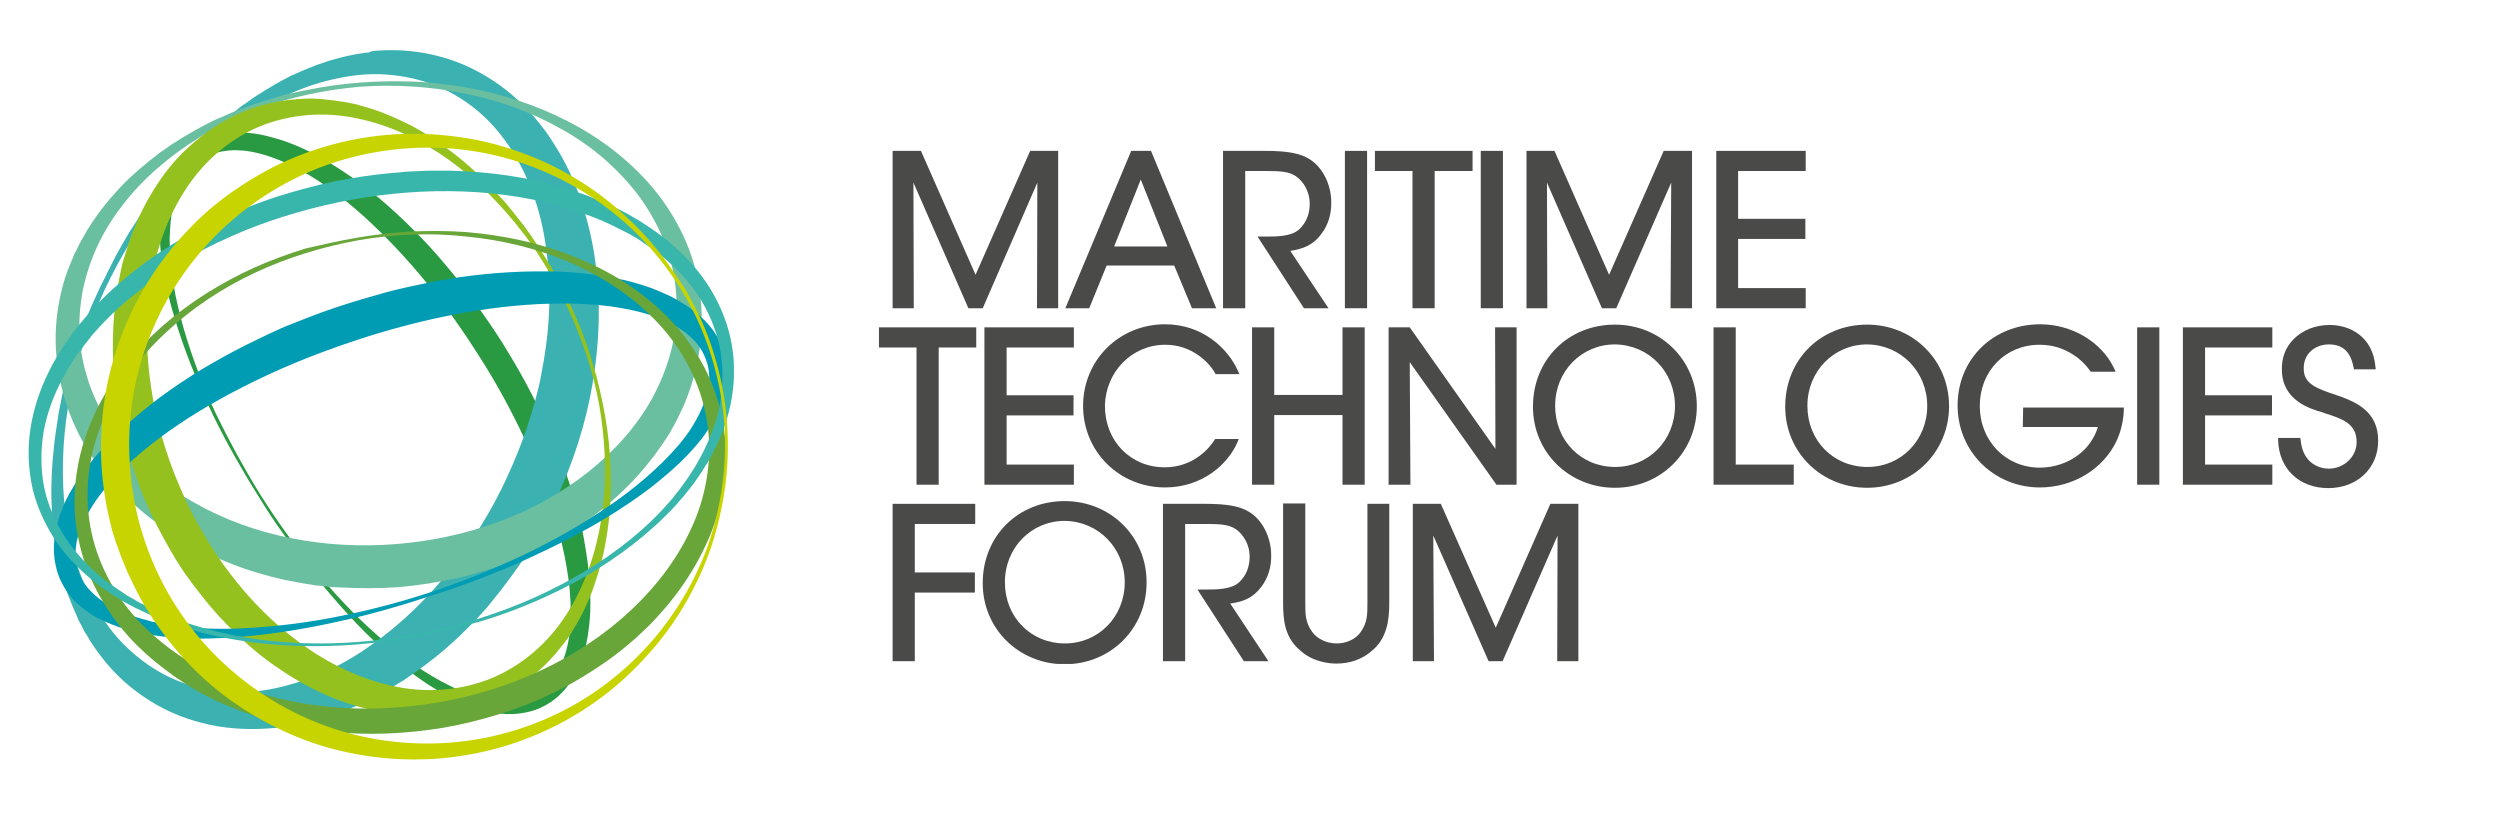
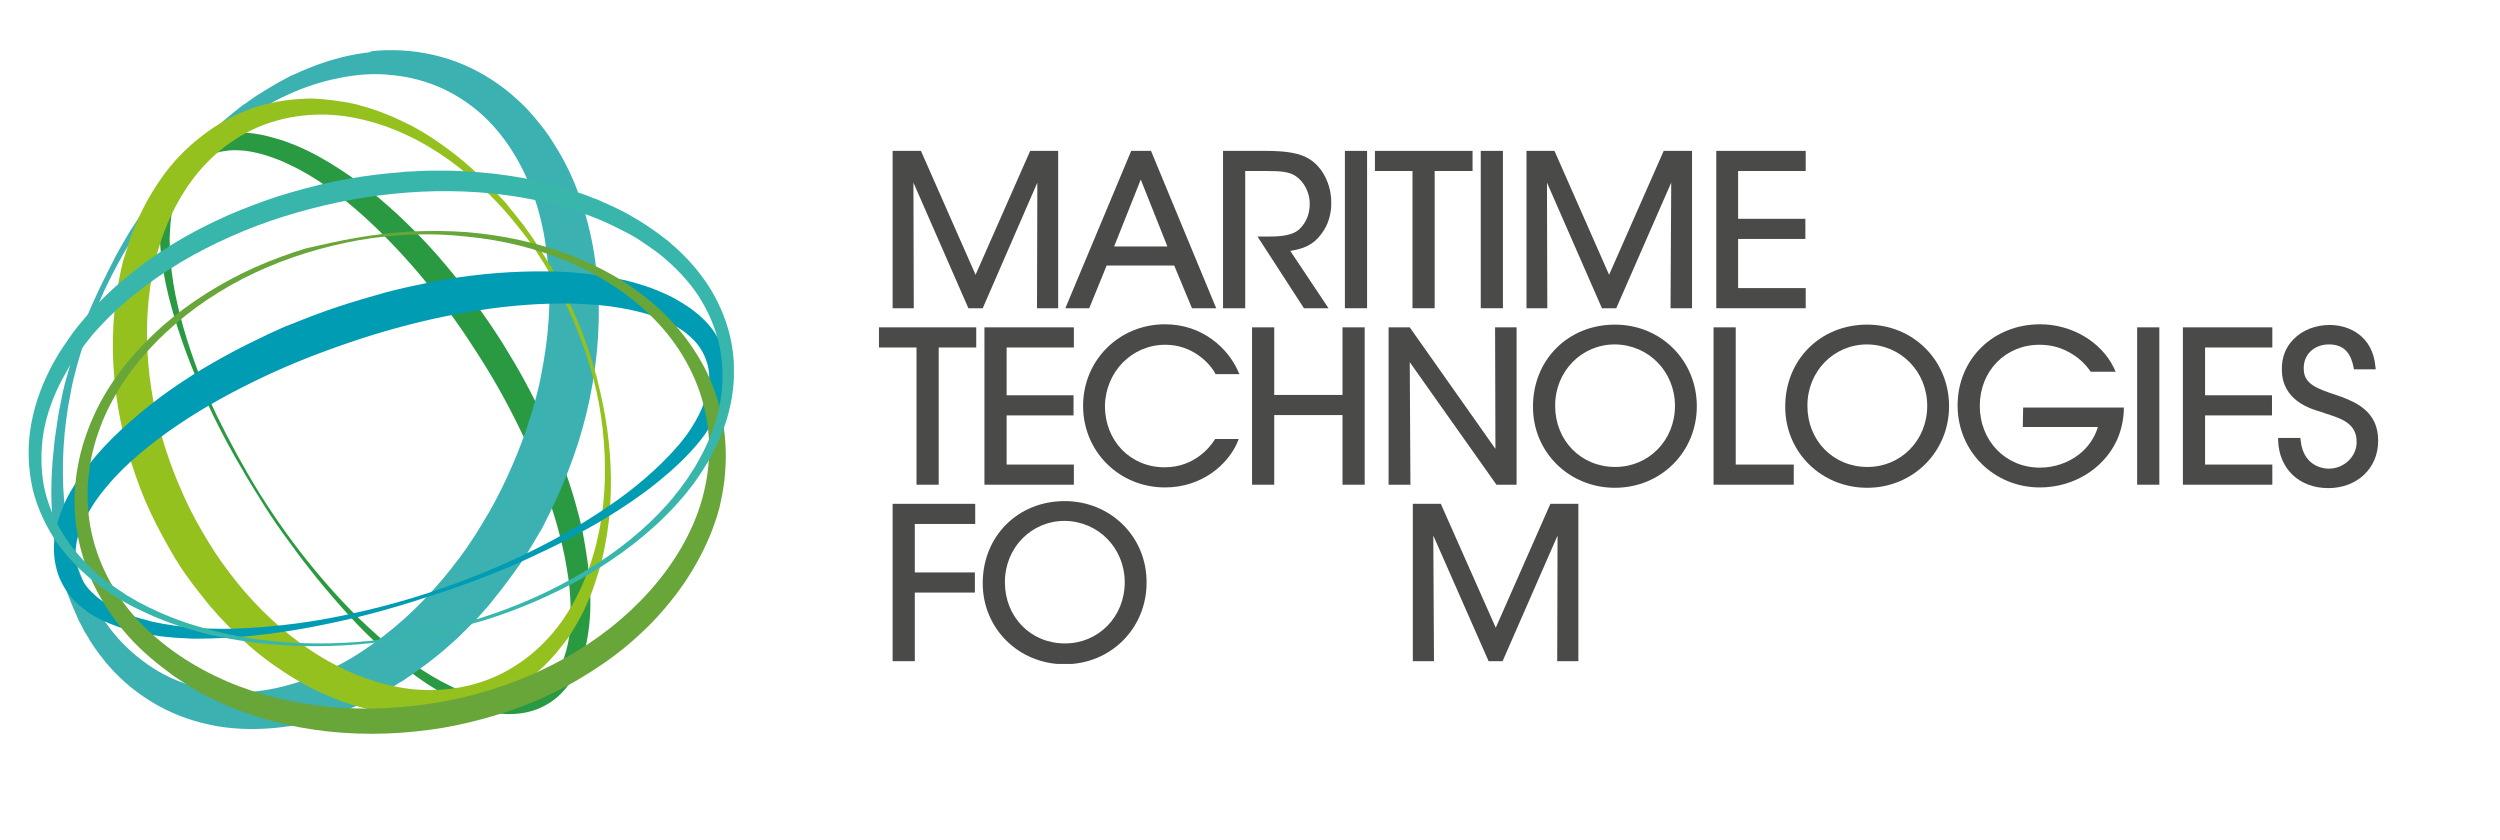
<svg xmlns="http://www.w3.org/2000/svg" xmlns:xlink="http://www.w3.org/1999/xlink" version="1.1" id="Layer_1" x="0px" y="0px" viewBox="0 0 732.4 246" style="enable-background:new 0 0 732.4 246;" xml:space="preserve">
  <style type="text/css">
	.st0{clip-path:url(#SVGID_2_);fill:#299A41;}
	.st1{clip-path:url(#SVGID_4_);fill:#3BB1B2;}
	.st2{clip-path:url(#SVGID_6_);fill:#6BBFA1;}
	.st3{clip-path:url(#SVGID_8_);fill:#95C11F;}
	.st4{clip-path:url(#SVGID_10_);fill:#009CB4;}
	.st5{clip-path:url(#SVGID_12_);fill:#69A63A;}
	.st6{clip-path:url(#SVGID_14_);fill:#38B6AB;}
	.st7{clip-path:url(#SVGID_16_);fill:#C8D400;}
	.st8{clip-path:url(#SVGID_18_);fill:#4A4A49;}
	.st9{fill:#4A4A49;}
	.st10{clip-path:url(#SVGID_20_);fill:#4A4A49;}
	.st11{clip-path:url(#SVGID_22_);fill:#4A4A49;}
	.st12{clip-path:url(#SVGID_24_);fill:#4A4A49;}
	.st13{clip-path:url(#SVGID_26_);fill:#4A4A49;}
	.st14{clip-path:url(#SVGID_28_);fill:#4A4A49;}
	.st15{clip-path:url(#SVGID_30_);fill:#4A4A49;}
	.st16{clip-path:url(#SVGID_32_);fill:#4A4A49;}
	.st17{clip-path:url(#SVGID_34_);fill:#4A4A49;}
</style>
  <g>
    <g>
      <defs>
        <rect id="SVGID_1_" x="8.4" y="14.7" width="206.6" height="207.7" />
      </defs>
      <clipPath id="SVGID_2_">
        <use xlink:href="#SVGID_1_" style="overflow:visible;" />
      </clipPath>
      <path class="st0" d="M76.2,144.8c4.8,7.6,10,14.9,15.7,21.8c5.7,6.9,11.8,13.5,18.5,19.4c3.3,3,6.8,5.8,10.5,8.4    c3.7,2.6,7.5,4.9,11.5,6.8c2,1,4.1,1.8,6.2,2.5c2.1,0.7,4.3,1.2,6.5,1.5c1.1,0.1,2.2,0.2,3.3,0.2s2.2-0.1,3.3-0.3    c2.1-0.4,4.2-1.1,6-2.3s3.4-2.7,4.7-4.5c0.6-0.9,1.2-1.8,1.7-2.8s0.9-2,1.2-3c0.7-2.1,1.2-4.2,1.5-6.4s0.4-4.4,0.4-6.6    c0-4.4-0.4-8.9-1.2-13.3c-0.7-4.4-1.8-8.7-3-13c-2.5-8.6-5.8-16.9-9.5-25c-3.8-8.1-8.1-16-12.9-23.5c-4.8-7.6-9.9-14.9-15.6-21.8    c-5.6-6.9-11.8-13.5-18.4-19.5c-3.3-3-6.8-5.8-10.4-8.4c-3.6-2.6-7.4-4.9-11.5-6.8c-2-1-4.1-1.8-6.2-2.5s-4.3-1.2-6.4-1.5    C71,44.1,69.9,44,68.8,44c-1.1,0-2.2,0.1-3.3,0.3c-2.1,0.3-4.2,1.1-6.1,2.2c-1.8,1.2-3.4,2.7-4.7,4.5c-0.6,0.9-1.2,1.8-1.7,2.8    s-0.9,2-1.3,3c-0.7,2.1-1.2,4.3-1.5,6.4c-0.3,2.2-0.4,4.4-0.5,6.6c0,4.5,0.4,8.9,1.1,13.3c0.7,4.4,1.8,8.8,3,13.1    c2.5,8.6,5.7,17,9.5,25.1C67.2,129.3,71.5,137.2,76.2,144.8 M75.6,145.2c-2.4-3.8-4.7-7.7-6.9-11.6c-2.2-3.9-4.3-7.9-6.3-12    c-3.9-8.1-7.4-16.4-10.2-25.1c-2.8-8.6-5-17.6-5.4-26.9c-0.2-4.7,0.1-9.5,1.4-14.3c0.3-1.2,0.8-2.4,1.3-3.6    c0.5-1.2,1.1-2.3,1.8-3.4c1.4-2.2,3.4-4.3,5.6-5.8c2.3-1.6,4.9-2.7,7.6-3.2c1.3-0.3,2.7-0.5,4-0.5c1.3-0.1,2.6,0,3.9,0.1    c2.6,0.2,5.1,0.7,7.5,1.4c1.2,0.3,2.4,0.7,3.6,1.1c1.2,0.4,2.3,0.9,3.4,1.3c4.5,1.9,8.7,4.3,12.7,6.9c4,2.6,7.8,5.4,11.4,8.4    s7,6.2,10.3,9.5s6.4,6.7,9.4,10.3c1.5,1.8,3,3.6,4.4,5.4s2.8,3.7,4.2,5.6c2.7,3.8,5.3,7.6,7.8,11.5c2.4,3.9,4.8,7.9,7,12    c1.1,2,2.1,4.1,3.2,6.2c1,2.1,2,4.2,3,6.3c3.8,8.5,7,17.3,9.3,26.4c0.3,1.1,0.6,2.3,0.8,3.4c0.3,1.1,0.5,2.3,0.7,3.5    c0.4,2.3,0.8,4.7,1.1,7c0.6,4.7,0.9,9.5,0.7,14.4c-0.1,2.4-0.4,4.9-0.8,7.3c-0.4,2.5-1.1,4.9-2,7.3c-0.5,1.2-1,2.4-1.7,3.6    c-0.6,1.2-1.4,2.3-2.2,3.4c-1.7,2.2-3.8,4.1-6.2,5.4c-2.4,1.4-5.1,2.2-7.7,2.5c-1.3,0.2-2.6,0.2-3.9,0.2c-1.3-0.1-2.5-0.2-3.8-0.4    c-4.9-0.9-9.3-2.7-13.5-4.9c-8.3-4.4-15.3-10.3-21.9-16.5c-3.3-3.1-6.4-6.4-9.4-9.8c-3-3.4-5.9-6.8-8.7-10.4    c-2.8-3.5-5.5-7.2-8.1-10.8C80.4,152.8,77.9,149,75.6,145.2" />
    </g>
    <g>
      <defs>
        <rect id="SVGID_3_" x="8.4" y="14.7" width="206.6" height="207.7" />
      </defs>
      <clipPath id="SVGID_4_">
        <use xlink:href="#SVGID_3_" style="overflow:visible;" />
      </clipPath>
      <path class="st1" d="M30.7,84.8c-2.2,4.9-4.2,9.8-5.9,14.9c-0.4,1.3-0.8,2.5-1.2,3.8l-1.1,3.8l-1,3.9c-0.3,1.3-0.6,2.6-0.8,3.9    c-2.1,10.4-2.8,21.2-1.9,31.8c0.5,5.3,1.4,10.5,2.9,15.6c1.4,5.1,3.4,10,6,14.7c2.6,4.6,5.7,8.9,9.5,12.5s8.1,6.7,12.9,8.9    s9.9,3.5,15.1,4s10.5,0.1,15.6-1s10.1-2.8,14.9-5s9.3-4.9,13.6-8c8.6-6.1,16.2-13.6,22.8-21.9c0.8-1.1,1.6-2.1,2.4-3.1l2.3-3.2    l2.2-3.3c0.7-1.1,1.4-2.2,2.1-3.4c2.8-4.5,5.3-9.2,7.5-14s4.2-9.7,5.9-14.8c0.4-1.3,0.8-2.5,1.2-3.8l1.1-3.8l1-3.9    c0.3-1.3,0.6-2.6,0.8-3.9c2.1-10.4,2.9-21,2-31.6c-0.5-5.3-1.3-10.5-2.7-15.6s-3.3-10-5.8-14.6s-5.6-8.9-9.3-12.6    c-3.7-3.7-8-6.7-12.8-9c-4.7-2.2-9.9-3.6-15.1-4.1c-5.2-0.6-10.5-0.2-15.7,0.9c-5.2,1-10.2,2.7-15,4.9s-9.4,4.9-13.8,7.9    c-8.7,6.1-16.4,13.6-23,21.9c-0.8,1.1-1.7,2.1-2.4,3.2L42.6,64l-2.2,3.3c-0.7,1.1-1.4,2.3-2.1,3.4C35.5,75.3,33,80,30.7,84.8     M29.3,84.2l1.8-3.6l0.4-0.9l0.5-0.9l0.9-1.8l0.9-1.8l1-1.8c0.7-1.2,1.3-2.4,2-3.5l1-1.7c0.4-0.6,0.7-1.2,1.1-1.7l2.2-3.4l2.3-3.3    c0.8-1.1,1.6-2.2,2.4-3.3c0.8-1.1,1.7-2.1,2.5-3.2c0.4-0.5,0.8-1.1,1.3-1.6l1.3-1.6l1.3-1.6c0.4-0.5,0.9-1,1.4-1.5    c0.9-1,1.8-2,2.8-3c3.8-3.9,7.8-7.7,12.1-11.1l1.6-1.3c0.6-0.4,1.1-0.9,1.7-1.2c1.1-0.8,2.2-1.6,3.4-2.4l1.8-1.1    c0.6-0.4,1.2-0.8,1.8-1.1l1.8-1.1l0.9-0.5c0.3-0.2,0.6-0.3,0.9-0.5l1.9-1l0.9-0.5l1-0.4c1.3-0.6,2.6-1.2,3.9-1.7l2-0.8    c0.7-0.3,1.4-0.5,2-0.7c0.7-0.2,1.4-0.5,2-0.7l2.1-0.6c2.8-0.8,5.7-1.4,8.6-1.8c0.4-0.1,0.7-0.1,1.1-0.1L109,15    c0.7-0.1,1.5-0.2,2.2-0.2l2.2-0.1h1.1c0.4,0,0.8,0,1.1,0c6,0.1,12.2,1.2,18.1,3.4c5.8,2.2,11.4,5.5,16.2,9.6    c0.3,0.3,0.6,0.5,0.9,0.8l0.9,0.8l1.7,1.6c0.6,0.6,1.1,1.1,1.6,1.7l0.8,0.9c0.3,0.3,0.5,0.6,0.8,0.9c2,2.4,4,4.9,5.6,7.6    c3.4,5.3,6.1,10.9,8,16.8c2,5.8,3.4,11.8,4.2,17.8c1.7,12,1.2,24.1-0.8,35.8c-1,5.9-2.4,11.6-4.2,17.3c-1.8,5.6-4,11.2-6.4,16.5    l-1.9,4l-0.5,1l-0.5,1l-1,2c-0.3,0.7-0.7,1.3-1.1,1.9l-1.1,1.9c-0.8,1.3-1.5,2.6-2.3,3.8s-1.6,2.5-2.4,3.7l-2.6,3.6    c-0.9,1.2-1.8,2.4-2.7,3.6c-0.9,1.2-1.9,2.3-2.8,3.5c-0.9,1.2-1.9,2.3-2.9,3.4c-0.5,0.6-1,1.1-1.5,1.7l-1.6,1.6l-1.6,1.6    c-0.5,0.5-1.1,1-1.6,1.6c-1.1,1-2.2,2.1-3.3,3c-2.2,2-4.6,3.9-7,5.7l-1.8,1.3c-0.6,0.4-1.2,0.9-1.8,1.3l-1.9,1.3    c-0.6,0.4-1.2,0.9-1.9,1.2l-1.9,1.2c-0.7,0.4-1.3,0.8-2,1.2l-2,1.1c-0.7,0.4-1.3,0.7-2,1.1l-2.1,1c-0.7,0.3-1.4,0.7-2.1,1    l-2.1,0.9l-1.1,0.5c-0.4,0.1-0.7,0.3-1.1,0.4c-2.9,1.1-5.8,2.1-8.8,2.9l-2.3,0.6c-0.8,0.2-1.5,0.3-2.3,0.5    c-0.8,0.1-1.5,0.3-2.3,0.4l-2.3,0.3c-6.2,0.8-12.6,0.8-18.9-0.2c-6.3-1.1-12.3-3.1-17.8-6.2c-5.5-3.1-10.3-7-14.3-11.6    c-0.2-0.3-0.5-0.6-0.7-0.8l-0.7-0.9l-1.4-1.8c-0.4-0.6-0.9-1.2-1.3-1.8l-0.6-0.9c-0.2-0.3-0.4-0.6-0.6-0.9l-1.1-1.9l-0.6-0.9    c-0.2-0.3-0.3-0.6-0.5-1l-1-1.9c-0.4-0.6-0.6-1.3-0.9-2l-0.9-2c-0.3-0.7-0.5-1.3-0.8-2s-0.5-1.3-0.8-2l-0.7-2    c-0.5-1.3-0.8-2.7-1.2-4.1l-0.3-1l-0.2-1L17,164c-1.2-5.5-1.7-11.1-1.9-16.6s0.1-11,0.7-16.4c0.1-1.4,0.3-2.7,0.5-4.1    c0.1-0.7,0.2-1.3,0.3-2l0.3-2l0.3-2c0.1-0.7,0.3-1.3,0.4-2c0.3-1.3,0.5-2.7,0.8-4s0.6-2.6,1-3.9l1.1-3.9l1.2-3.9    c0.4-1.3,0.9-2.6,1.3-3.8c0.4-1.3,0.9-2.5,1.4-3.8l0.7-1.9l0.8-1.9l0.8-1.9l0.4-0.9l0.4-0.9L29.3,84.2z" />
    </g>
    <g>
      <defs>
-         <rect id="SVGID_5_" x="8.4" y="14.7" width="206.6" height="207.7" />
-       </defs>
+         </defs>
      <clipPath id="SVGID_6_">
        <use xlink:href="#SVGID_5_" style="overflow:visible;" />
      </clipPath>
      <path class="st2" d="M105.5,25.4c-10.2,0.9-20.3,3-29.9,6.5c-9.6,3.7-18.7,8.6-26.6,15c-4,3.2-7.7,6.7-11,10.6s-6.2,8.1-8.5,12.6    s-4,9.3-5.1,14.3c-1,4.9-1.4,10-1,15.1c0.4,5,1.6,10,3.4,14.7s4.3,9.2,7.3,13.3s6.5,7.8,10.4,11.1s8,6.2,12.5,8.7    c8.8,5,18.6,8.5,28.5,10.4c10,2,20.3,2.5,30.4,1.7s20.2-2.9,29.8-6.4c9.6-3.5,18.6-8.4,26.6-14.7c4-3.2,7.7-6.7,11-10.5    c3.3-3.9,6.2-8,8.5-12.5s4.1-9.3,5.2-14.2c1.1-4.9,1.4-10,1.1-15.1c-0.4-5-1.5-10-3.3-14.7s-4.3-9.2-7.2-13.3    c-3-4.1-6.5-7.8-10.3-11.2c-3.8-3.3-8-6.3-12.5-8.8c-8.9-5.1-18.6-8.6-28.6-10.6C126,25.3,115.7,24.7,105.5,25.4 M105.4,24.2    c5.2-0.4,10.3-0.5,15.5-0.3c1.3,0.1,2.6,0.1,3.9,0.2l1.9,0.2l1,0.1l1,0.1c1.3,0.2,2.6,0.3,3.9,0.5l3.8,0.6    c10.2,1.8,20.3,5,29.7,9.8c4.7,2.4,9.2,5.2,13.5,8.5c4.2,3.3,8.2,7,11.7,11.2s6.5,8.9,8.9,14s4,10.6,4.8,16.3    c0.8,5.7,0.8,11.6-0.1,17.3c-0.9,5.8-2.5,11.4-4.9,16.8c-0.6,1.3-1.3,2.6-1.9,3.9c-0.7,1.3-1.4,2.6-2.1,3.8l-1.2,1.8    c-0.4,0.6-0.8,1.2-1.2,1.8l-1.3,1.8c-0.4,0.6-0.8,1.2-1.3,1.7c-3.5,4.6-7.5,8.8-11.9,12.6c-4.3,3.8-9,7.2-13.9,10    c-4.9,2.9-10,5.5-15.3,7.5l-4,1.5c-1.3,0.5-2.7,0.9-4,1.3c-2.7,0.8-5.4,1.6-8.2,2.2c-5.5,1.2-11.1,2.1-16.8,2.6    c-5.6,0.4-11.3,0.4-17,0.1l-2.1-0.1c-0.7,0-1.4-0.1-2.1-0.2l-2.1-0.2l-1.1-0.1l-1.1-0.2c-1.4-0.2-2.8-0.4-4.2-0.7l-4.2-0.8    c-11.1-2.5-21.9-6.7-31.6-12.9c-2.4-1.5-4.8-3.2-7.1-4.9c-2.3-1.8-4.5-3.7-6.6-5.6c-0.5-0.5-1-1-1.6-1.5l-1.5-1.6    c-0.5-0.5-1-1.1-1.5-1.6l-1.4-1.6c-0.9-1.1-1.8-2.3-2.7-3.4c-0.8-1.2-1.7-2.4-2.5-3.6c-3.2-4.9-5.7-10.2-7.4-15.8    c-1.7-5.6-2.7-11.3-2.8-17.1c-0.1-5.7,0.7-11.4,2.2-16.9l0.6-2l0.7-2l0.4-1l0.2-0.5l0.2-0.5l0.8-1.9l0.4-1    c0.1-0.3,0.3-0.6,0.5-0.9l0.9-1.9c0.3-0.6,0.6-1.2,1-1.8l1-1.8c2.8-4.7,6.2-9,9.8-12.9c3.7-3.9,7.8-7.3,12-10.5    c4.3-3.1,8.8-5.8,13.4-8.2l1.8-0.9c0.6-0.3,1.2-0.6,1.8-0.8c1.2-0.5,2.4-1.1,3.6-1.6l3.6-1.4l3.7-1.3l3.7-1.2    c1.2-0.4,2.5-0.7,3.7-1.1l0.9-0.3l0.9-0.2l1.9-0.4c1.3-0.3,2.5-0.6,3.8-0.8C95.1,25.3,100.2,24.6,105.4,24.2" />
    </g>
    <g>
      <defs>
        <rect id="SVGID_7_" x="8.4" y="14.7" width="206.6" height="207.7" />
      </defs>
      <clipPath id="SVGID_8_">
        <use xlink:href="#SVGID_7_" style="overflow:visible;" />
      </clipPath>
      <path class="st3" d="M167.8,93.5c-2-4.6-4.2-9-6.7-13.4c-2.5-4.3-5.2-8.5-8.3-12.4c-6.1-7.9-13.2-15-21.2-20.8    c-8.1-5.8-17.2-10.2-26.9-12.2c-9.7-2.1-19.9-1.3-29,2.5C66.6,41.1,59,48,53.8,56.4c-5.3,8.4-8.4,18-9.8,27.7    c-1.4,9.8-1.2,19.8,0.3,29.6c0.7,4.9,1.8,9.8,3.2,14.5c1.4,4.8,3,9.4,5,14c1.9,4.6,4.1,9,6.6,13.3s5.2,8.5,8.2,12.4    c6,7.9,13,15,21.1,20.8c8,5.8,17.1,10.2,26.8,12.3c9.6,2.1,19.9,1.4,29-2.4c9.1-3.8,16.8-10.7,22-19c5.3-8.4,8.5-18,10-27.8    s1.3-19.9-0.1-29.7c-0.7-4.9-1.8-9.8-3.2-14.6S169.7,98.1,167.8,93.5 M168.8,93.1c2,4.6,3.7,9.4,5.1,14.2l0.5,1.8l0.3,0.9l0.2,0.9    c0.3,1.2,0.6,2.4,0.9,3.7l0.8,3.7c0.2,1.2,0.5,2.5,0.7,3.7c1.7,9.9,2.2,20.1,1.1,30.3c-0.6,5.1-1.5,10.2-3,15.1l-0.6,1.9    c-0.2,0.6-0.4,1.2-0.6,1.8l-0.6,1.8l-0.7,1.8c-0.3,0.6-0.5,1.2-0.8,1.8l-0.8,1.8c-0.5,1.2-1.2,2.3-1.8,3.5c-0.3,0.6-0.7,1.2-1,1.7    l-1,1.7c-0.3,0.6-0.8,1.1-1.1,1.7c-0.4,0.5-0.8,1.1-1.2,1.6l-1.3,1.6c-0.4,0.5-0.8,1.1-1.3,1.6c-0.9,1-1.8,2-2.8,3    c-3.9,3.8-8.4,7.1-13.4,9.6c-10,4.9-21.8,6.4-32.9,4.6c-5.5-0.9-10.9-2.4-16.1-4.5c-5.1-2.1-10-4.7-14.6-7.8    c-4.6-3-8.9-6.4-12.8-10.2c-4-3.7-7.7-7.7-11-12c-0.8-1.1-1.7-2.1-2.5-3.2l-2.4-3.3c-0.8-1.1-1.5-2.3-2.2-3.4    c-0.2-0.3-0.4-0.6-0.6-0.9l-0.5-0.9l-1-1.7c-2.7-4.7-5.2-9.5-7.3-14.4c-2.1-5-3.8-10.1-5.3-15.3c-1.4-5.2-2.5-10.5-3.2-15.9    c-1.4-10.7-1.3-21.8,0.7-32.6c0.3-1.3,0.5-2.7,0.8-4s0.6-2.7,1.1-4c0.4-1.3,0.8-2.6,1.2-3.9l0.7-2c0.2-0.7,0.5-1.3,0.8-1.9    c2-5.2,4.7-10.1,7.9-14.7s7.1-8.7,11.6-12.2c4.4-3.5,9.4-6.3,14.6-8.2c5.2-1.9,10.7-2.8,16.2-3c1.4-0.1,2.7,0,4.1,0.1    c0.7,0,1.3,0.1,2,0.2l2,0.2c0.7,0.1,1.3,0.2,2,0.3c0.7,0.1,1.3,0.2,2,0.3l1.9,0.4c0.6,0.1,1.3,0.3,1.9,0.5    c5.1,1.3,10,3.4,14.6,5.7c4.6,2.4,8.9,5.3,12.9,8.4c4,3.1,7.8,6.6,11.3,10.3l1.3,1.4l1.3,1.4l1.3,1.4c0.4,0.5,0.8,1,1.2,1.5    c0.8,1,1.6,1.9,2.4,3l1.2,1.5c0.4,0.5,0.8,1,1.1,1.5c0.7,1,1.5,2,2.2,3.1l2.1,3.2c0.7,1.1,1.3,2.1,2,3.2l0.5,0.8l0.5,0.8l0.9,1.6    C164.6,83.9,166.8,88.4,168.8,93.1" />
    </g>
    <g>
      <defs>
        <rect id="SVGID_9_" x="8.4" y="14.7" width="206.6" height="207.7" />
      </defs>
      <clipPath id="SVGID_10_">
        <use xlink:href="#SVGID_9_" style="overflow:visible;" />
      </clipPath>
      <path class="st4" d="M127.3,173.1c8.9-3,17.6-6.5,26-10.5s16.6-8.6,24.4-13.9c3.9-2.6,7.6-5.4,11.2-8.5c3.5-3,6.9-6.3,9.9-9.8    c1.5-1.8,2.9-3.6,4.1-5.6c0.6-1,1.2-2,1.7-3s1-2.1,1.4-3.1c0.4-1.1,0.8-2.1,1.1-3.2s0.5-2.2,0.6-3.3c0.2-2.2,0-4.5-0.8-6.6    c-0.7-2.1-1.9-4.1-3.4-5.7c-0.8-0.8-1.6-1.6-2.5-2.3c-0.9-0.7-1.8-1.3-2.8-1.9s-2-1.1-3-1.6s-2.1-0.9-3.2-1.3    c-2.2-0.8-4.4-1.4-6.7-1.9c-4.5-1-9.2-1.6-13.8-1.8c-4.6-0.3-9.3-0.2-14,0c-9.3,0.5-18.6,1.8-27.7,3.7c-9.1,1.9-18.2,4.4-27,7.4    c-8.9,3-17.6,6.4-26,10.4s-16.7,8.5-24.4,13.7c-3.9,2.6-7.6,5.4-11.2,8.4c-3.6,3-6.9,6.2-9.9,9.8c-1.5,1.8-2.9,3.6-4.1,5.5    c-0.6,1-1.2,2-1.8,3c-0.5,1-1,2-1.5,3.1c-0.4,1.1-0.8,2.1-1.1,3.2c-0.3,1.1-0.5,2.2-0.6,3.3c-0.2,2.2,0,4.5,0.7,6.6    s1.9,4.1,3.4,5.7c0.8,0.8,1.6,1.6,2.5,2.3s1.8,1.4,2.8,2c1,0.6,2,1.1,3,1.6s2.1,0.9,3.2,1.3c2.2,0.8,4.4,1.4,6.7,2    c4.5,1,9.2,1.6,13.8,1.9c4.7,0.3,9.3,0.3,14,0c9.3-0.5,18.6-1.7,27.8-3.6C109.4,178.5,118.4,176.1,127.3,173.1 M127.6,174.1    c-4.5,1.5-8.9,2.9-13.5,4.2c-4.5,1.3-9.1,2.5-13.7,3.5c-9.2,2.1-18.5,3.7-28,4.6c-4.7,0.4-9.5,0.7-14.3,0.7h-1.8l-1.8-0.1    l-1.8-0.1l-1.8-0.1c-2.4-0.2-4.9-0.5-7.3-0.9c-2.4-0.4-4.9-0.9-7.3-1.7c-1.2-0.4-2.4-0.8-3.6-1.3c-1.2-0.5-2.4-1-3.6-1.6    s-2.4-1.3-3.5-2.1s-2.2-1.7-3.3-2.7c-2.1-2-3.8-4.6-5-7.5c-1.1-2.9-1.6-6.1-1.5-9.1c0.1-1.5,0.2-3,0.5-4.4s0.7-2.8,1.1-4.2    c0.5-1.3,1-2.6,1.5-3.9c0.6-1.2,1.2-2.5,1.9-3.6c1.3-2.3,2.8-4.5,4.4-6.6c3.1-4.1,6.6-7.9,10.3-11.3c3.7-3.4,7.5-6.6,11.5-9.6    c4-2.9,8.1-5.7,12.3-8.2s8.5-4.9,12.9-7.1c2.2-1.1,4.4-2.1,6.6-3.2c1.1-0.5,2.2-1,3.3-1.5c1.1-0.5,2.2-1,3.4-1.4    c4.5-1.8,9.1-3.6,13.7-5.1s9.3-2.9,14-4.2c2.4-0.6,4.7-1.2,7.1-1.7s4.8-1,7.2-1.5c9.6-1.8,19.4-2.8,29.4-2.9c1.2,0,2.5,0,3.7,0    s2.5,0.1,3.7,0.1c2.5,0.1,5,0.3,7.5,0.6c2.5,0.3,5,0.6,7.5,1.1s5,1,7.5,1.8c2.5,0.7,5,1.6,7.4,2.7c1.2,0.5,2.5,1.1,3.7,1.8    c1.2,0.7,2.4,1.4,3.6,2.2c1.2,0.8,2.3,1.7,3.4,2.6c1.1,1,2.1,2,3.1,3.2c1.9,2.3,3.4,5.1,4.3,8.1c0.8,3,1,6.1,0.6,9    c-0.2,1.4-0.5,2.8-1,4.2c-0.4,1.3-0.9,2.6-1.5,3.8c-0.6,1.2-1.2,2.4-1.9,3.5s-1.4,2.2-2.1,3.2c-1.5,2.1-3.1,3.9-4.8,5.7    c-3.4,3.6-7.1,6.7-10.9,9.7c-3.8,2.9-7.8,5.6-11.8,8.1s-8.2,4.8-12.4,7s-8.5,4.2-12.8,6.2s-8.7,3.7-13,5.4    C136.5,171.1,132.1,172.7,127.6,174.1" />
    </g>
    <g>
      <defs>
        <rect id="SVGID_11_" x="8.4" y="14.7" width="206.6" height="207.7" />
      </defs>
      <clipPath id="SVGID_12_">
        <use xlink:href="#SVGID_11_" style="overflow:visible;" />
      </clipPath>
      <path class="st5" d="M104.9,70.4c-10.4,1.9-20.6,5-30.2,9.5S56.2,90.3,48.5,97.5S34.3,113.3,30.2,123c-2,4.9-3.5,10-4.1,15.2    c-0.7,5.2-0.6,10.5,0.3,15.7s2.6,10.2,5,14.9s5.4,9,9,12.9c7.2,7.7,16.2,13.6,25.8,17.8c9.7,4.2,20.1,6.6,30.6,7.6    s21.1,0.4,31.5-1.3c10.4-1.8,20.6-4.9,30.2-9.4c9.6-4.5,18.5-10.3,26.2-17.5s14.2-15.7,18.4-25.4c2.1-4.8,3.5-9.9,4.2-15.1    c0.7-5.2,0.6-10.5-0.3-15.7c-0.9-5.2-2.6-10.2-5-14.9c-2.4-4.7-5.4-9-9-12.9c-7.2-7.8-16.2-13.7-25.8-17.9    c-9.7-4.2-20.1-6.7-30.6-7.7C126,68.1,115.3,68.6,104.9,70.4 M104.8,69.6c5.2-0.9,10.6-1.5,15.9-1.8c5.3-0.2,10.7-0.2,16,0.2    c10.6,0.9,21.2,3.1,31.3,7.1c5,2,9.9,4.4,14.5,7.3s8.9,6.3,12.8,10.2c3.9,3.9,7.3,8.4,10.1,13.3s4.8,10.2,6,15.8    c1.2,5.6,1.5,11.4,1,17.1c-0.1,0.7-0.1,1.4-0.2,2.1l-0.3,2.1c-0.2,1.4-0.5,2.8-0.8,4.2c-0.1,0.7-0.3,1.4-0.5,2.1l-0.6,2.1    c-0.2,0.7-0.5,1.4-0.7,2l-0.7,2c-2.1,5.4-4.8,10.4-8,15.2c-3.2,4.7-6.9,9.1-10.9,13.1c-4.1,4-8.4,7.6-13.1,10.8    c-4.7,3.2-9.5,6.1-14.6,8.5l-3.8,1.8c-1.3,0.6-2.6,1.1-3.9,1.6c-2.6,1-5.3,2-8,2.8c-5.4,1.7-10.8,3-16.4,4    c-5.5,0.9-11.1,1.5-16.8,1.7c-5.6,0.2-11.3,0-16.9-0.6c-11.2-1.2-22.3-4.1-32.6-8.9c-0.6-0.3-1.3-0.6-1.9-0.9l-1.9-1    c-0.6-0.3-1.3-0.6-1.9-1l-1.8-1.1c-0.6-0.4-1.2-0.7-1.8-1.1l-1.8-1.2c-0.6-0.4-1.2-0.8-1.8-1.2l-1.7-1.3    c-4.6-3.4-8.9-7.2-12.6-11.6c-3.7-4.4-6.9-9.3-9.3-14.5s-4-10.8-4.8-16.4c-0.7-5.6-0.6-11.4,0.4-16.9c0.9-5.5,2.7-10.9,5-15.9    s5.3-9.7,8.6-13.9c3.4-4.3,7.2-8.2,11.2-11.8c8.1-7.1,17.3-12.8,27-17.2c4.9-2.2,9.9-4,15-5.6C94.3,71.7,99.5,70.5,104.8,69.6" />
    </g>
    <g>
      <defs>
        <rect id="SVGID_13_" x="8.4" y="14.7" width="206.6" height="207.7" />
      </defs>
      <clipPath id="SVGID_14_">
        <use xlink:href="#SVGID_13_" style="overflow:visible;" />
      </clipPath>
      <path class="st6" d="M125.1,185.2c10.8-2.3,21.3-5.6,31.4-10.1c10-4.5,19.6-10.1,28.1-17c4.3-3.5,8.3-7.3,11.8-11.4    c0.5-0.5,0.9-1,1.3-1.6l1.3-1.6c0.8-1.1,1.6-2.2,2.4-3.3c0.7-1.1,1.5-2.3,2.2-3.4l1-1.8l0.5-0.9c0.2-0.3,0.3-0.6,0.5-0.9    c2.5-4.8,4.5-10,5.4-15.4s0.9-10.9-0.2-16.3c-1.1-5.3-3.3-10.4-6.3-15c-3-4.5-6.9-8.5-11.1-11.9c-0.3-0.2-0.5-0.4-0.8-0.6    l-0.8-0.6l-1.7-1.2c-1.1-0.8-2.3-1.5-3.4-2.3c-1.2-0.7-2.4-1.4-3.6-2l-1.8-0.9c-0.6-0.3-1.2-0.6-1.8-0.9    c-4.9-2.4-10.1-4.2-15.4-5.7c-10.6-3-21.6-4.3-32.5-4.4c-11-0.1-22,1.1-32.7,3.3c-10.7,2.3-21.3,5.5-31.3,10    c-10,4.4-19.6,10-28.1,16.9c-4.3,3.4-8.3,7.2-11.9,11.3c-0.5,0.5-0.9,1-1.3,1.6l-1.3,1.6c-0.8,1.1-1.6,2.2-2.5,3.3    c-0.7,1.1-1.5,2.3-2.2,3.4l-1,1.8l-0.5,0.9c-0.2,0.3-0.3,0.6-0.5,0.9c-2.6,4.8-4.5,10-5.5,15.4c-0.9,5.4-0.9,10.9,0.1,16.2    c1.1,5.3,3.3,10.4,6.3,15c3,4.5,6.8,8.5,11.1,12c0.3,0.2,0.5,0.4,0.8,0.6l0.8,0.6l1.7,1.2c1.1,0.8,2.3,1.5,3.4,2.3    c1.2,0.7,2.4,1.4,3.6,2.1l1.8,0.9c0.6,0.3,1.2,0.7,1.8,0.9c4.9,2.4,10.1,4.3,15.4,5.8c10.6,3,21.6,4.4,32.6,4.5    C103.3,188.6,114.3,187.4,125.1,185.2 M125.2,185.9c-5.4,1.1-10.9,2-16.4,2.5c-5.5,0.6-11,0.9-16.5,0.9s-11.1-0.3-16.6-0.9    c-5.5-0.7-11-1.6-16.4-3s-10.7-3.2-15.8-5.5c-0.7-0.3-1.3-0.6-1.9-0.9l-1.9-0.9c-1.2-0.6-2.5-1.3-3.7-2s-2.4-1.5-3.6-2.2l-1.7-1.2    l-0.9-0.6c-0.3-0.2-0.6-0.4-0.8-0.6c-4.5-3.4-8.7-7.5-12.1-12.2c-3.3-4.8-5.9-10.2-7.3-15.9c-1.3-5.8-1.6-11.8-0.7-17.7    c0.9-5.9,2.8-11.6,5.4-16.8c0.2-0.3,0.3-0.7,0.5-1l0.5-1l1.1-1.9c0.7-1.3,1.5-2.5,2.3-3.7s1.7-2.4,2.5-3.6l1.3-1.7    c0.5-0.6,0.9-1.2,1.4-1.7c3.7-4.5,7.8-8.6,12.2-12.3c8.8-7.5,18.7-13.5,29.1-18.2c1.3-0.6,2.6-1.2,3.9-1.7s2.6-1.1,4-1.6l4-1.5    c1.3-0.5,2.7-0.9,4.1-1.4c5.4-1.7,11-3.2,16.5-4.4c5.6-1.1,11.2-2,16.9-2.5c1.4-0.1,2.8-0.2,4.3-0.4l4.3-0.2    c1.4-0.1,2.9-0.1,4.3-0.1c1.4,0,2.9,0,4.3,0c11.4,0.3,22.9,1.8,34,5.2c0.7,0.2,1.4,0.4,2.1,0.7l2.1,0.7c0.7,0.2,1.4,0.5,2,0.7    l2,0.8c0.7,0.2,1.3,0.5,2,0.8l2,0.9c0.7,0.3,1.3,0.6,2,0.9l2,1c0.7,0.3,1.3,0.7,1.9,1l1.9,1.1c1.3,0.7,2.5,1.5,3.7,2.3    c1.2,0.8,2.4,1.6,3.6,2.5l1.7,1.3l0.9,0.7c0.3,0.2,0.6,0.5,0.8,0.7c4.5,3.8,8.5,8.3,11.6,13.3c3.1,5.1,5.3,10.7,6.3,16.5    s0.8,11.8-0.4,17.5s-3.4,11-6.2,16c-0.2,0.3-0.3,0.6-0.5,0.9l-0.6,0.9l-1.1,1.8c-0.8,1.2-1.6,2.3-2.4,3.5    c-0.9,1.1-1.7,2.2-2.6,3.3l-1.4,1.6c-0.5,0.5-0.9,1.1-1.4,1.6c-3.8,4.1-8,7.9-12.4,11.3c-4.4,3.4-9,6.5-13.8,9.3    s-9.8,5.2-14.8,7.4c-5.1,2.2-10.3,4.1-15.5,5.7C135.9,183.4,130.6,184.7,125.2,185.9" />
    </g>
    <g>
      <defs>
        <rect id="SVGID_15_" x="8.4" y="14.7" width="206.6" height="207.7" />
      </defs>
      <clipPath id="SVGID_16_">
        <use xlink:href="#SVGID_15_" style="overflow:visible;" />
      </clipPath>
-       <path class="st7" d="M212.3,125.6c-0.7-11.4-3.6-22.7-8.5-33c-5-10.3-12-19.6-20.5-27.2c-8.5-7.6-18.6-13.5-29.4-17.3    c-10.8-3.8-22.3-5.4-33.7-4.7s-22.7,3.5-33,8.5S67.6,63.9,60,72.4s-13.5,18.5-17.3,29.3S37.3,124,38,135.4    c0.6,11.4,3.5,22.7,8.4,32.9c4.9,10.3,11.9,19.6,20.4,27.2c8.5,7.6,18.5,13.6,29.3,17.4c10.8,3.8,22.3,5.4,33.7,4.8    c11.4-0.6,22.7-3.5,33-8.4s19.6-11.9,27.3-20.5c7.6-8.5,13.6-18.5,17.4-29.3C211.2,148.6,212.9,137.1,212.3,125.6 M213.1,125.6    c0.3,5.8,0.1,11.6-0.7,17.3s-2.1,11.4-3.9,16.9c-3.7,11-9.5,21.3-17.1,30.2c-3.8,4.4-8,8.6-12.6,12.3s-9.5,6.9-14.8,9.7    c-5.2,2.7-10.8,5-16.5,6.7s-11.6,2.8-17.6,3.4c-11.9,1.1-24.2-0.1-35.9-3.7c-5.8-1.8-11.5-4.3-16.8-7.2c-5.4-3-10.5-6.4-15.2-10.4    s-9-8.5-12.8-13.4s-7.2-10.1-9.9-15.7l-1-2.1c-0.3-0.7-0.7-1.4-1-2.1l-0.9-2.2c-0.3-0.7-0.6-1.4-0.9-2.2l-0.8-2.2    c-0.3-0.7-0.5-1.5-0.8-2.2l-0.7-2.2c-0.2-0.7-0.5-1.5-0.6-2.2c-1.6-6-2.5-12.2-2.9-18.4c-0.3-6.2,0-12.5,0.9-18.6    c0.9-6.2,2.5-12.2,4.6-18c4.3-11.7,10.9-22.4,19.4-31.4l3.2-3.3c1.1-1,2.3-2.1,3.4-3.1c1.2-1,2.4-2,3.6-2.9    c1.2-0.9,2.4-1.9,3.7-2.7c5-3.5,10.4-6.6,15.9-9c11.2-4.9,23.2-7.5,35.2-7.7c6-0.1,12,0.4,17.9,1.4s11.6,2.7,17.1,4.8    s10.8,4.8,15.8,8c5,3.1,9.6,6.8,13.8,10.8c4.3,4,8.1,8.4,11.5,13.1c0.8,1.2,1.7,2.4,2.5,3.6l1.2,1.8l0.6,0.9    c0.2,0.3,0.4,0.6,0.6,0.9l1.1,1.9c0.3,0.6,0.7,1.3,1,1.9l1,1.9c0.3,0.6,0.7,1.3,1,2c2.5,5.2,4.4,10.7,5.8,16.3    C211.9,114.1,212.8,119.8,213.1,125.6" />
    </g>
  </g>
  <g>
    <g>
      <defs>
        <rect id="SVGID_17_" x="257.5" y="44.2" width="439.3" height="150.3" />
      </defs>
      <clipPath id="SVGID_18_">
        <use xlink:href="#SVGID_17_" style="overflow:visible;" />
      </clipPath>
      <path class="st8" d="M329.5,170.6c0,10.1-7.7,17.9-17.5,17.9c-10,0-17.6-7.7-17.6-17.9v-0.1c0-10,7.7-17.9,17.5-17.9    C321.8,152.7,329.5,160.6,329.5,170.6 M311.9,146.8c-13.7,0-24,10.3-24,24v0.1c0,13.3,10.6,23.7,24,23.7c13.5,0,24-10.5,24-23.9    C336,157.3,325.4,146.8,311.9,146.8" />
    </g>
  </g>
  <polygon class="st9" points="261.5,147.6 261.5,193.7 268,193.7 268,173.6 285.6,173.6 285.6,167.7 268,167.7 268,153.5   285.7,153.5 285.7,147.6 " />
  <g>
    <g>
      <defs>
-         <rect id="SVGID_19_" x="257.5" y="44.2" width="439.3" height="150.3" />
-       </defs>
+         </defs>
      <clipPath id="SVGID_20_">
        <use xlink:href="#SVGID_19_" style="overflow:visible;" />
      </clipPath>
      <path class="st10" d="M407.1,147.6h-6.5v29c0,3.4,0,5.8-2,8.6c-1.4,2-4.1,3.3-7,3.3s-5.7-1.3-7.2-3.4c-2-2.8-2-5.2-2-8.6v-29h-6.5    v29c0,5.1,0.4,10.4,5.3,14.3c3.6,3.2,8.4,3.6,10.3,3.6c3.9,0,7.4-1.2,10.1-3.5c4.8-3.7,5.4-9.3,5.4-14.3v-29H407.1z" />
    </g>
    <g>
      <defs>
-         <rect id="SVGID_21_" x="257.5" y="44.2" width="439.3" height="150.3" />
-       </defs>
+         </defs>
      <clipPath id="SVGID_22_">
        <use xlink:href="#SVGID_21_" style="overflow:visible;" />
      </clipPath>
      <path class="st11" d="M369.6,171.8c1.9-2.5,2.9-5.8,2.8-9.2c0-5.2-2.6-10.3-6.4-12.6c-2.7-1.7-6.5-2.4-12.9-2.4h-12.4v46.1h6.5    v-40.2h6.2c4.2,0,6.7,0.2,8.6,1.5c2.4,1.6,4.1,4.8,4.1,8c0,3.1-1,5.6-3.1,7.6c-2.3,2.1-6.7,2.1-9.4,2.1h-2.8l13.6,21h7.2    l-11.2-16.9C364.2,176.3,367.1,175.2,369.6,171.8" />
    </g>
  </g>
  <polygon class="st9" points="454.2,147.6 438.2,183.9 422.1,147.6 413.9,147.6 413.9,193.7 420.1,193.7 419.9,156.9 436.1,193.7   440.2,193.7 456.3,156.9 456.2,193.7 462.4,193.7 462.4,147.6 " />
  <g>
    <g>
      <defs>
        <rect id="SVGID_23_" x="257.5" y="44.2" width="439.3" height="150.3" />
      </defs>
      <clipPath id="SVGID_24_">
        <use xlink:href="#SVGID_23_" style="overflow:visible;" />
      </clipPath>
      <path class="st12" d="M685.8,116.2l-0.9-0.3c-6.3-2.1-10.1-3.4-10-8.1c0-4,3.1-6.9,7.4-6.9c5.3,0,6.6,3.8,7.2,6.7l0.1,0.6h6.4    l-0.1-0.8c-0.8-9-7.7-12.2-13.4-12.2c-4.1,0-8,1.5-10.6,4.2c-2.3,2.3-3.5,5.4-3.4,8.9c0,9,8.3,11.5,11.9,12.5l0.8,0.3    c5,1.6,9.2,3,9.2,8.4c0,4.3-3.7,7.8-8.2,7.8c-0.8,0-7.4-0.2-8.2-8.3l-0.1-0.7h-6.5v0.8c0.3,8.3,6.2,13.9,14.7,13.9    c8.4,0,14.6-5.8,14.6-13.8C696.8,120.4,689.9,117.8,685.8,116.2" />
    </g>
  </g>
  <polygon class="st9" points="393.3,115.7 373.3,115.7 373.3,95.9 366.8,95.9 366.8,142 373.3,142 373.3,121.6 393.3,121.6   393.3,142 399.8,142 399.8,95.9 393.3,95.9 " />
  <polygon class="st9" points="438.1,131.5 413,95.9 406.8,95.9 406.8,142 413.2,142 413,106.1 438.4,142 444.3,142 444.3,95.9   438,95.9 " />
  <g>
    <g>
      <defs>
        <rect id="SVGID_25_" x="257.5" y="44.2" width="439.3" height="150.3" />
      </defs>
      <clipPath id="SVGID_26_">
        <use xlink:href="#SVGID_25_" style="overflow:visible;" />
      </clipPath>
      <path class="st13" d="M341.4,101c7.8,0,12.8,5.2,14.5,8.2l0.2,0.4h7l-0.5-1.1c-2.8-6.2-10.1-13.5-21.3-13.5    c-13.4,0-24,10.5-24,23.9s10.6,23.9,24,23.9c10.8,0,18.4-6.7,21.2-13.2l0.4-1H356l-0.2,0.3c-1.2,1.9-5.8,8-14.6,8    c-10,0-17.5-7.7-17.5-18C323.9,108.9,331.6,101,341.4,101" />
    </g>
  </g>
  <polygon class="st9" points="257.5,95.9 257.5,101.8 268.5,101.8 268.5,142 275,142 275,101.8 286,101.8 286,95.9 " />
  <polygon class="st9" points="288.4,142 314.6,142 314.6,136.1 294.9,136.1 294.9,121.7 314.5,121.7 314.5,115.8 294.9,115.8   294.9,101.8 314.6,101.8 314.6,95.9 288.4,95.9 " />
  <rect x="626.1" y="95.9" class="st9" width="6.5" height="46.1" />
  <g>
    <g>
      <defs>
        <rect id="SVGID_27_" x="257.5" y="44.2" width="439.3" height="150.3" />
      </defs>
      <clipPath id="SVGID_28_">
        <use xlink:href="#SVGID_27_" style="overflow:visible;" />
      </clipPath>
      <path class="st14" d="M592.6,125.1h22c-0.9,3-2.8,5.9-5.5,8c-3.2,2.5-7.3,3.9-11.5,3.9c-10,0-17.6-7.8-17.6-18.1    c0-10.2,7.5-17.9,17.5-17.9c3.7,0,7,1,10,3c1.9,1.2,3.5,2.8,4.8,4.6l0.2,0.3h7.3l-0.5-1.1c-3.7-7.7-12.4-12.8-21.6-12.8    c-13.8,0-24.2,10.2-24.2,23.8c0,13.4,10.6,24,24.1,24c9.8,0,18.6-5.4,22.5-13.7c1.2-2.6,2-5.8,2.1-8.9v-0.8h-29.5L592.6,125.1    L592.6,125.1z" />
    </g>
    <g>
      <defs>
        <rect id="SVGID_29_" x="257.5" y="44.2" width="439.3" height="150.3" />
      </defs>
      <clipPath id="SVGID_30_">
        <use xlink:href="#SVGID_29_" style="overflow:visible;" />
      </clipPath>
      <path class="st15" d="M490.7,118.9c0,10.1-7.7,17.9-17.5,17.9c-10,0-17.6-7.7-17.6-17.9v-0.1c0-10,7.7-17.9,17.5-17.9    C483,101,490.7,108.9,490.7,118.9 M473.1,95.1c-13.7,0-24,10.3-24,24v0.1c0,13.3,10.6,23.7,24,23.7c13.5,0,24-10.5,24-23.9    S486.6,95.1,473.1,95.1" />
    </g>
    <g>
      <defs>
        <rect id="SVGID_31_" x="257.5" y="44.2" width="439.3" height="150.3" />
      </defs>
      <clipPath id="SVGID_32_">
        <use xlink:href="#SVGID_31_" style="overflow:visible;" />
      </clipPath>
      <path class="st16" d="M564.6,118.9c0,10.1-7.7,17.9-17.5,17.9c-10,0-17.6-7.7-17.6-17.9v-0.1c0-10,7.7-17.9,17.5-17.9    C556.9,101,564.6,108.9,564.6,118.9 M547,95.1c-13.7,0-24,10.3-24,24v0.1c0,13.3,10.6,23.7,24,23.7s24-10.5,24-23.9    S560.5,95.1,547,95.1" />
    </g>
  </g>
  <polygon class="st9" points="508.5,95.9 502,95.9 502,142 525.5,142 525.5,136.1 508.5,136.1 " />
  <polygon class="st9" points="639.5,142 665.7,142 665.7,136.1 646,136.1 646,121.7 665.6,121.7 665.6,115.8 646,115.8 646,101.8   665.7,101.8 665.7,95.9 639.5,95.9 " />
  <polygon class="st9" points="301.8,44.2 285.8,80.5 269.8,44.2 261.5,44.2 261.5,90.3 267.7,90.3 267.6,53.5 283.7,90.3 287.9,90.3   303.9,53.5 303.8,90.3 310,90.3 310,44.2 " />
  <g>
    <g>
      <defs>
        <rect id="SVGID_33_" x="257.5" y="44.2" width="439.3" height="150.3" />
      </defs>
      <clipPath id="SVGID_34_">
        <use xlink:href="#SVGID_33_" style="overflow:visible;" />
      </clipPath>
      <path class="st17" d="M387.2,68.4c1.9-2.5,2.9-5.8,2.8-9.2c0-5.2-2.6-10.3-6.4-12.6c-2.7-1.7-6.5-2.4-12.9-2.4h-12.4v46.1h6.5    V50.1h6.2c4.2,0,6.7,0.2,8.6,1.5c2.4,1.6,4.1,4.8,4.1,8c0,3.1-1,5.6-3.1,7.6c-2.3,2.1-6.7,2.1-9.4,2.1h-2.8l13.6,21h7.2L378,73.5    C381.8,72.9,384.8,71.8,387.2,68.4" />
    </g>
  </g>
  <path class="st9" d="M334.2,52.6l7.8,19.6h-15.6L334.2,52.6z M331.4,44.2l-19.3,46.1h7l5.1-12.5H344l5.2,12.5h7.1l-19.1-46.1  C337.2,44.2,331.4,44.2,331.4,44.2z" />
  <polygon class="st9" points="402.8,44.2 402.8,50.1 413.8,50.1 413.8,90.3 420.3,90.3 420.3,50.1 431.4,50.1 431.4,44.2 " />
  <polygon class="st9" points="487.4,44.2 471.4,80.5 455.4,44.2 447.2,44.2 447.2,90.3 453.3,90.3 453.2,53.5 469.3,90.3 473.5,90.3   489.6,53.5 489.4,90.3 495.7,90.3 495.7,44.2 " />
  <rect x="394" y="44.2" class="st9" width="6.5" height="46.1" />
  <polygon class="st9" points="502.8,44.2 502.8,90.3 529,90.3 529,84.4 509.2,84.4 509.2,70 528.9,70 528.9,64.1 509.2,64.1   509.2,50.1 529,50.1 529,44.2 " />
  <rect x="433.8" y="44.2" class="st9" width="6.5" height="46.1" />
</svg>